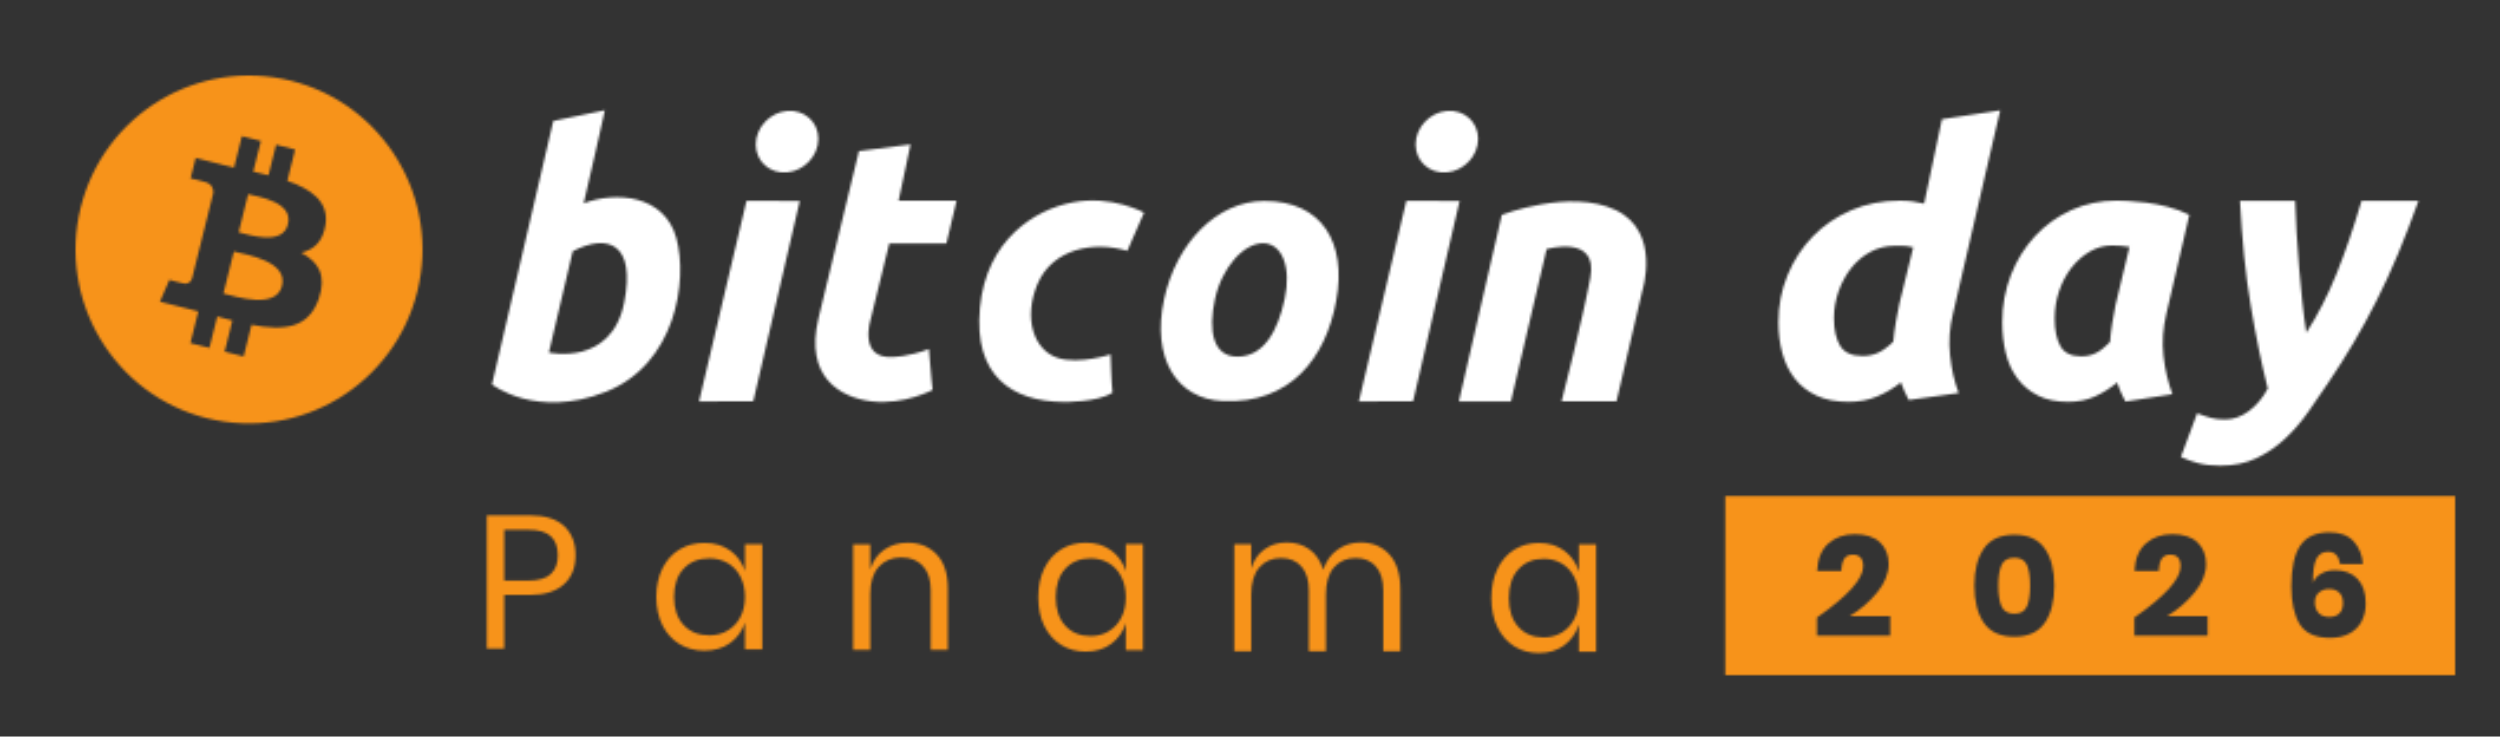
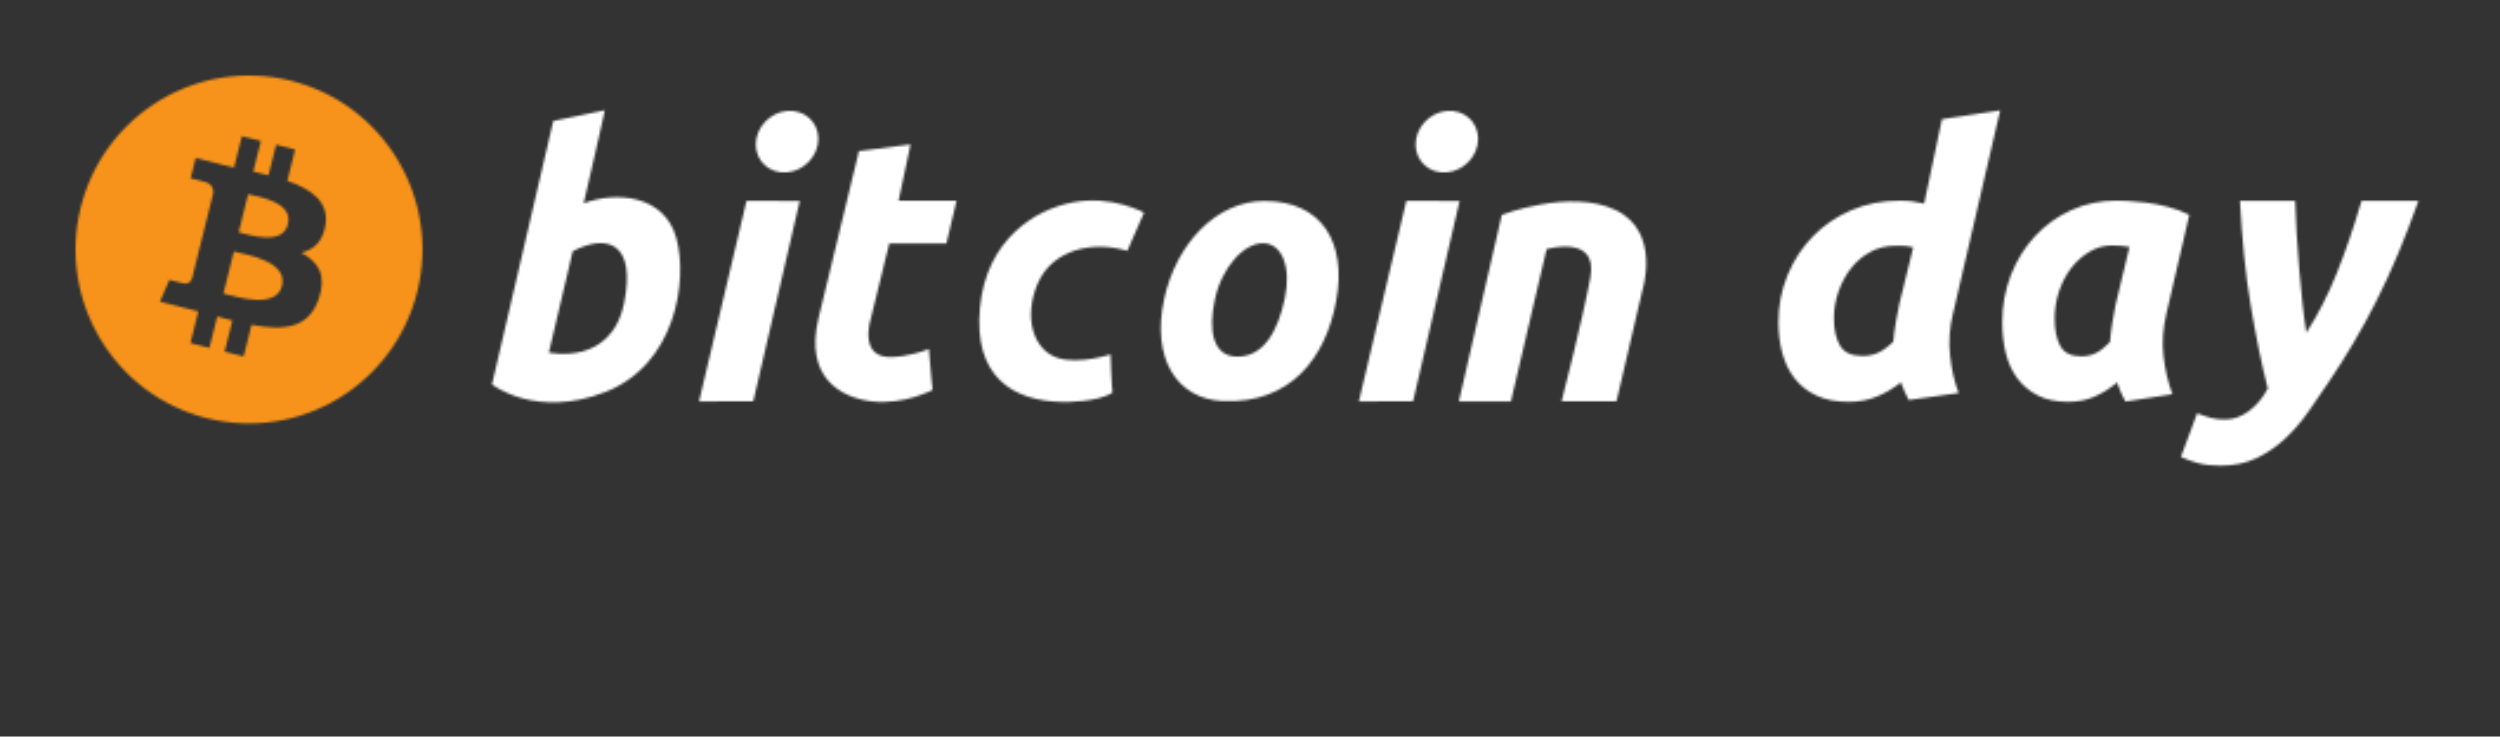
<svg xmlns="http://www.w3.org/2000/svg" width="1059" height="312" viewBox="0 0 1059 312" fill="none">
  <rect x="0" y="0" width="1059" height="312" fill="#333333" stroke="none" />
  <mask id="mask0_227_29" style="mask-type:alpha" maskUnits="userSpaceOnUse" x="0" y="0" width="1072" height="318">
    <path d="M238.956 222.839C235.723 219.822 230.849 218.316 224.334 218.316H206.242V274.764H213.593V252.025H224.334C230.637 252.025 235.451 250.543 238.793 247.581C242.129 244.619 243.8 240.497 243.8 235.21C243.8 229.923 242.183 225.856 238.956 222.839ZM233.343 243.138C231.376 245.007 228.161 245.942 223.692 245.942H213.593V224.405H223.692C228.161 224.405 231.376 225.327 233.343 227.167C235.311 229.006 236.292 231.689 236.292 235.21C236.292 238.731 235.311 241.268 233.343 243.138ZM286.486 100.802C281.461 82.5 260.838 80.921 247.245 86.124C248.045 83.319 256.225 46.697 256.225 46.697L234.373 51.244L208.404 162.846C208.404 162.846 227.022 177.585 256.558 166.003C286.087 154.426 291.512 119.103 286.486 100.802ZM264.38 128.288C258.955 155.307 232.508 149.34 232.508 149.34L242.619 106.417C257.357 98.817 269.466 102.847 264.38 128.288ZM99.066 106.544L94.64 124.342C100.108 125.702 116.97 131.129 119.459 121.088C122.062 110.617 104.534 107.91 99.066 106.544ZM854.529 160.266C856.782 163.301 859.682 165.723 863.236 167.526C866.784 169.329 871.065 170.227 876.072 170.227C880.274 170.227 884.077 169.456 887.48 167.909C890.882 166.367 893.983 164.412 896.786 162.039C897.289 163.483 897.785 164.77 898.287 165.899C898.79 167.034 899.71 168.874 900.31 170.106L920.236 166.98C918.535 162.348 917.051 156.612 916.452 150.687C915.852 144.769 916.252 138.874 917.651 133.004L927.405 90.998C924.499 89.559 921.447 88.424 918.25 87.599C915.047 86.773 911.996 86.184 909.095 85.82C906.189 85.462 903.616 85.231 901.363 85.128C899.111 85.025 897.537 84.976 896.635 84.976C889.732 84.976 883.326 86.318 877.423 88.989C871.519 91.666 866.391 95.344 862.037 100.031C857.684 104.717 854.281 110.198 851.829 116.475C849.377 122.758 848.154 129.447 848.154 136.549C848.154 141.181 848.656 145.533 849.655 149.601C850.654 153.668 852.283 157.219 854.536 160.254L854.529 160.266ZM872.246 123.28C873.493 119.571 875.219 116.305 877.423 113.476C879.621 110.648 882.2 108.353 885.155 106.605C888.103 104.856 891.282 103.982 894.685 103.982C896.186 103.982 897.464 104.037 898.512 104.134C899.565 104.237 900.74 104.395 902.041 104.595L896.187 128.992C895.684 131.359 895.212 133.957 894.758 136.792C894.309 139.627 893.982 142.328 893.783 144.902C891.682 147.063 889.702 148.611 887.855 149.534C886.002 150.463 883.926 150.924 881.625 150.924C877.32 150.924 874.371 149.485 872.767 146.602C871.162 143.718 870.363 139.809 870.363 134.868C870.363 130.856 870.986 126.995 872.24 123.286L872.246 123.28ZM760.25 160.351C762.636 163.411 765.712 165.82 769.478 167.581C773.244 169.341 777.779 170.227 783.083 170.227C787.539 170.227 791.596 169.45 795.253 167.896C798.91 166.342 802.228 164.376 805.201 161.984C805.728 163.435 806.261 164.734 806.793 165.869C807.32 167.01 807.908 168.2 808.543 169.444L829.705 166.488C827.9 161.82 826.683 156.509 826.048 150.548C825.412 144.587 825.836 138.65 827.319 132.743L847.276 46.752L822.615 50.485L815.07 86.245C813.369 85.832 811.704 85.523 810.057 85.31C808.41 85.104 806.636 85.001 804.729 85.001C797.306 85.001 790.458 86.348 784.203 89.043C777.942 91.739 772.529 95.417 767.97 100.085C763.405 104.753 759.826 110.223 757.229 116.493C754.631 122.77 753.33 129.429 753.33 136.477C753.33 141.145 753.887 145.521 755.001 149.619C756.115 153.716 757.865 157.292 760.25 160.351ZM778.79 123.492C780.062 119.814 781.836 116.524 784.118 113.616C786.401 110.714 789.132 108.408 792.31 106.696C795.495 104.984 798.94 104.128 802.652 104.128H805.516C806.255 104.128 806.866 104.152 807.344 104.207C807.823 104.262 808.301 104.341 808.779 104.438C809.258 104.541 809.815 104.644 810.451 104.747L804.565 128.695C804.032 131.08 803.53 133.696 803.052 136.549C802.573 139.402 802.228 142.122 802.016 144.714C799.788 146.893 797.663 148.447 795.653 149.382C793.636 150.317 791.408 150.784 788.968 150.784C784.403 150.784 781.248 149.358 779.498 146.505C777.749 143.652 776.871 139.742 776.871 134.765C776.871 130.928 777.506 127.171 778.778 123.492H778.79ZM612.895 73.012C620.178 72.374 626.13 66.001 626.13 58.813C626.13 51.626 620.233 46.357 612.895 46.995C605.611 47.632 599.659 54.006 599.659 61.193C599.659 68.38 605.556 73.649 612.895 73.012ZM105.109 82.257L101.095 98.398C105.648 99.533 119.683 104.177 121.953 95.041C124.321 85.516 109.662 83.392 105.109 82.257ZM123.255 34.204C83.887 24.364 44.01 48.391 34.201 87.866C24.38 127.341 48.345 167.32 87.701 177.16C127.082 187.006 166.959 162.979 176.773 123.504C186.588 84.029 162.629 44.038 123.255 34.198V34.204ZM137.877 95.186C136.818 102.362 132.852 105.84 127.584 107.054C134.82 110.83 138.501 116.621 134.995 126.661C130.642 139.129 120.306 140.179 106.55 137.575L103.214 150.985L95.149 148.969L98.443 135.742C96.354 135.22 94.216 134.668 92.018 134.073L88.713 147.361L80.66 145.345L83.996 131.912C82.113 131.426 80.2 130.916 78.244 130.425L67.751 127.802L71.753 118.551C71.753 118.551 77.693 120.135 77.614 120.02C79.897 120.585 80.908 119.091 81.308 118.102L86.581 96.904C86.878 96.977 87.162 97.05 87.435 97.117C87.114 96.989 86.823 96.904 86.599 96.85L90.359 81.716C90.456 79.999 89.869 77.832 86.599 77.012C86.727 76.927 80.744 75.555 80.744 75.555L82.888 66.923L94.01 69.71V69.752C95.675 70.171 97.395 70.565 99.151 70.966L102.457 57.69L110.516 59.706L107.277 72.72C109.438 73.212 111.618 73.716 113.737 74.244L116.952 61.314L125.017 63.33L121.717 76.611C131.901 80.126 139.343 85.401 137.884 95.205L137.877 95.186ZM931.31 196.226C933.853 196.906 936.911 197.252 940.471 197.252C946.272 197.252 951.388 196.202 955.82 194.096C960.246 191.989 964.267 189.258 967.887 185.889C971.502 182.52 974.784 178.732 977.739 174.525C980.687 170.318 983.539 166.16 986.288 162.063C990.054 156.49 993.62 150.857 996.975 145.181C1000.34 139.5 1003.59 133.533 1006.75 127.274C1009.9 121.016 1012.93 114.417 1015.84 107.473C1018.74 100.528 1021.61 93.062 1024.46 85.067H1000.34C997.078 96.219 993.59 106.423 989.872 115.68C986.155 124.937 981.856 133.35 976.97 140.926C976.358 137.138 975.801 132.877 975.292 128.148C974.784 123.413 974.324 118.551 973.918 113.555C973.512 108.559 973.155 103.588 972.846 98.647C972.544 93.705 972.338 89.177 972.235 85.079H948.869C949.681 101.487 951.182 116.22 953.374 129.259C955.56 142.304 957.982 154.087 960.628 164.6C958.49 168.595 955.814 171.781 952.611 174.149C949.402 176.516 946.017 177.7 942.457 177.7C940.114 177.7 938.128 177.463 936.499 176.99C934.871 176.516 932.739 175.915 930.705 175.078L923.833 193.537C926.073 194.691 928.761 195.553 931.304 196.239L931.31 196.226ZM668.847 242.173C667.678 238.476 665.614 235.519 662.665 233.31C659.71 231.1 656.108 229.995 651.857 229.995C647.976 229.995 644.519 230.936 641.485 232.812C638.452 234.688 636.072 237.395 634.347 240.928C632.615 244.461 631.755 248.601 631.755 253.348C631.755 258.095 632.621 262.223 634.347 265.731C636.072 269.24 638.458 271.929 641.485 273.805C644.519 275.68 647.976 276.621 651.857 276.621C656.114 276.621 659.716 275.517 662.665 273.307C665.62 271.097 667.678 268.147 668.847 264.444V276.039H676.107V230.572H668.847V242.166V242.173ZM666.928 262.089C665.65 264.602 663.882 266.551 661.624 267.929C659.365 269.307 656.798 269.999 653.928 269.999C649.459 269.999 645.881 268.524 643.199 265.567C640.51 262.617 639.172 258.544 639.172 253.354C639.172 248.164 640.517 244.091 643.199 241.141C645.881 238.19 649.459 236.709 653.928 236.709C656.798 236.709 659.365 237.389 661.624 238.737C663.882 240.09 665.65 242.039 666.928 244.576C668.205 247.114 668.841 250.04 668.841 253.354C668.841 256.668 668.205 259.582 666.928 262.089ZM595.729 85.037L575.609 170.07L598.593 169.966L618.277 85.14L595.729 85.037ZM684.462 88.995C665.141 79.744 636.163 91.01 636.163 91.01L617.969 170.07H640.014L655.139 105.536C655.139 105.536 677.184 99.072 673.661 117.634C670.197 136.197 661.484 169.991 661.484 169.991H684.753L695.658 123.274C695.658 123.274 703.783 98.307 684.462 88.995ZM576.281 229.789C572.691 229.789 569.469 230.797 566.618 232.806C563.766 234.815 561.731 237.668 560.521 241.353C559.358 237.553 557.42 234.676 554.702 232.721C551.983 230.766 548.774 229.789 545.081 229.789C541.387 229.789 538.414 230.742 535.696 232.636C532.977 234.536 531.088 237.274 530.035 240.855V230.53H522.829V275.869H530.035V251.836C530.035 246.774 531.185 242.931 533.48 240.315C535.775 237.699 538.85 236.394 542.707 236.394C546.298 236.394 549.15 237.577 551.263 239.945C553.376 242.312 554.429 245.724 554.429 250.185V275.869H561.641V251.836C561.641 246.774 562.791 242.931 565.086 240.315C567.387 237.699 570.432 236.394 574.235 236.394C578.037 236.394 580.744 237.577 582.826 239.945C584.909 242.312 585.957 245.724 585.957 250.185V275.869H593.168V249.524C593.168 243.138 591.624 238.251 588.536 234.864C585.448 231.477 581.367 229.783 576.299 229.783L576.281 229.789ZM315.562 241.887C314.375 238.269 312.292 235.374 309.307 233.213C306.322 231.052 302.677 229.971 298.372 229.971C294.442 229.971 290.943 230.888 287.879 232.727C284.809 234.566 282.406 237.213 280.656 240.673C278.906 244.133 278.034 248.188 278.034 252.832C278.034 257.476 278.906 261.518 280.656 264.954C282.406 268.39 284.815 271.025 287.879 272.858C290.949 274.697 294.442 275.614 298.372 275.614C302.677 275.614 306.322 274.533 309.307 272.372C312.292 270.211 314.381 267.322 315.562 263.698V275.049H322.906V230.542H315.562V241.893V241.887ZM313.624 261.385C312.334 263.843 310.542 265.75 308.253 267.103C305.965 268.457 303.367 269.131 300.467 269.131C295.944 269.131 292.329 267.686 289.611 264.79C286.892 261.901 285.536 257.913 285.536 252.832C285.536 247.751 286.892 243.763 289.611 240.873C292.329 237.984 295.95 236.533 300.467 236.533C303.373 236.533 305.971 237.195 308.253 238.518C310.542 239.841 312.328 241.748 313.624 244.236C314.914 246.725 315.562 249.584 315.562 252.832C315.562 256.08 314.914 258.927 313.624 261.385ZM853.276 236.266C850.588 236.266 848.777 237.286 847.857 239.332C846.931 241.377 846.47 244.285 846.47 248.055C846.47 251.824 846.931 254.805 847.857 256.869C848.777 258.933 850.588 259.965 853.276 259.965C855.964 259.965 857.702 258.933 858.604 256.869C859.506 254.805 859.961 251.867 859.961 248.055C859.961 244.242 859.506 241.329 858.604 239.301C857.702 237.28 855.922 236.266 853.276 236.266ZM986.651 249.499C984.926 249.499 983.478 249.991 982.316 250.974C981.153 251.958 980.572 253.348 980.572 255.157C980.572 256.966 981.093 258.496 982.14 259.637C983.182 260.778 984.708 261.349 986.718 261.349C988.522 261.349 989.939 260.845 990.962 259.843C991.986 258.842 992.5 257.379 992.5 255.454C992.5 253.53 991.979 252.055 990.932 251.035C989.885 250.015 988.462 249.499 986.657 249.499H986.651ZM730.818 210.158V286H1040V210.158H730.818ZM800.696 269.288H769.659V261.591C782.713 252.486 789.241 245.25 789.241 239.878C789.241 236.588 787.781 234.949 784.869 234.949C783.228 234.949 782.023 235.513 781.266 236.63C780.51 237.753 780.086 239.495 780.007 241.863H769.726C769.974 236.691 771.573 232.8 774.527 230.196C777.482 227.592 781.218 226.287 785.735 226.287C790.252 226.287 794.018 227.452 796.416 229.777C798.819 232.102 800.018 235.131 800.018 238.858C800.018 242.986 798.395 247.029 795.156 250.98C791.911 254.932 788.036 258.271 783.519 260.996H800.696V269.295V269.288ZM866.137 263.874C863.424 267.765 859.137 269.707 853.276 269.707C847.415 269.707 843.074 267.765 840.385 263.874C837.697 259.983 836.347 254.714 836.347 248.055C836.347 241.396 837.691 236.193 840.385 232.326C843.074 228.46 847.373 226.523 853.276 226.523C859.18 226.523 863.424 228.46 866.137 232.326C868.849 236.199 870.199 241.438 870.199 248.055C870.199 254.671 868.843 259.983 866.137 263.874ZM935.161 269.288H904.124V261.591C917.178 252.486 923.706 245.25 923.706 239.878C923.706 236.588 922.246 234.949 919.334 234.949C917.693 234.949 916.488 235.513 915.731 236.63C914.974 237.753 914.551 239.495 914.472 241.863H904.191C904.439 236.691 906.038 232.8 908.992 230.196C911.947 227.592 915.683 226.287 920.2 226.287C924.717 226.287 928.483 227.452 930.88 229.777C933.284 232.102 934.483 235.131 934.483 238.858C934.483 242.986 932.86 247.029 929.621 250.98C926.376 254.932 922.501 258.271 917.984 260.996H935.161V269.295V269.288ZM1000.38 263.212C999.221 265.416 997.501 267.134 995.231 268.354C992.96 269.58 990.242 270.187 987.069 270.187C980.845 270.187 976.546 268.263 974.178 264.414C971.811 260.565 970.624 255.23 970.624 248.413C970.624 240.552 971.89 234.767 974.42 231.058C976.951 227.349 981.069 225.491 986.766 225.491C991.265 225.491 994.674 226.766 997.005 229.31C999.33 231.859 1000.64 235.076 1000.92 238.961H991.283C991.005 237.237 990.448 235.932 989.624 235.052C988.801 234.172 987.626 233.729 986.1 233.729C983.769 233.729 982.116 234.803 981.129 236.946C980.142 239.095 979.694 242.391 979.773 246.841C980.457 245.196 981.632 243.903 983.297 242.962C984.962 242.021 986.899 241.547 989.109 241.547C993.124 241.547 996.297 242.761 998.628 245.189C1000.96 247.618 1002.12 251.096 1002.12 255.624C1002.12 258.471 1001.54 260.996 1000.37 263.206L1000.38 263.212ZM333.399 46.995C326.115 47.632 320.163 54.006 320.163 61.193C320.163 68.38 326.061 73.649 333.399 73.012C340.683 72.374 346.635 66.001 346.635 58.813C346.635 51.626 340.737 46.357 333.399 46.995ZM566.037 127.31C570.547 102.738 559.982 85.14 535.599 85.14C515.558 85.14 498.314 102.799 493.119 126.722C487.754 151.41 498.144 169.068 518.131 169.9C546.455 171.083 561.586 151.883 566.037 127.317V127.31ZM544.173 126.722C541.26 140.131 535.435 151.057 524.131 151.057C513.85 151.057 511.743 140.192 514.655 126.722C517.568 113.312 526.819 103.035 534.981 103.035C543.143 103.035 547.085 113.252 544.173 126.722ZM296.108 170.07L319.092 169.966L338.776 85.14L316.228 85.037L296.108 170.07ZM384.447 229.892C380.723 229.892 377.442 230.87 374.596 232.818C371.75 234.767 369.77 237.559 368.65 241.189V230.621H361.39V275.25H368.65V251.594C368.65 246.555 369.849 242.719 372.241 240.09C374.632 237.462 377.823 236.151 381.813 236.151C385.803 236.151 388.673 237.347 390.907 239.726C393.142 242.112 394.256 245.523 394.256 249.967V275.25H401.515V249.317C401.515 243.028 399.947 238.221 396.811 234.888C393.675 231.556 389.551 229.886 384.447 229.886V229.892ZM454.21 85.759C438.286 88.837 417.827 101.56 415.096 130.37C412.366 159.18 428.58 170.1 450.668 170.276C450.668 170.276 464.794 170.507 471.243 166.324C470.837 163.186 470.431 150.117 470.431 150.117C470.431 150.117 457.413 154.414 448.289 151.683C437.887 148.544 433.291 134.722 439.57 120.087C445.903 105.451 463.28 101.906 477.521 106.265L484.612 90.057C484.612 90.118 471.012 82.451 454.216 85.759H454.21ZM385.694 61.169L363.836 64.016C363.836 64.016 352.532 110.356 346.683 134.947C340.834 159.538 355.632 168.37 369.286 170.027C382.939 171.63 395.043 165.171 395.043 165.171C395.043 165.171 394.238 158.299 393.493 147.871C384.483 151.191 378.465 151.191 378.465 151.191C363.207 152.375 368.886 134.953 368.886 134.953L376.691 103.133H400.898L405.203 85.001H380.651L385.7 61.181L385.694 61.169ZM476.904 241.936C475.735 238.281 473.67 235.356 470.722 233.17C467.767 230.985 464.165 229.892 459.914 229.892C456.033 229.892 452.576 230.821 449.542 232.679C446.509 234.536 444.129 237.213 442.404 240.703C440.672 244.2 439.812 248.291 439.812 252.99C439.812 257.688 440.678 261.767 442.404 265.234C444.129 268.7 446.515 271.365 449.542 273.216C452.576 275.073 456.033 276.002 459.914 276.002C464.171 276.002 467.773 274.91 470.722 272.724C473.677 270.539 475.735 267.619 476.904 263.959V275.426H484.163V230.463H476.904V241.93V241.936ZM474.99 261.628C473.713 264.111 471.945 266.035 469.686 267.401C467.428 268.766 464.861 269.446 461.991 269.446C457.522 269.446 453.944 267.983 451.262 265.064C448.573 262.144 447.235 258.119 447.235 252.984C447.235 247.848 448.579 243.824 451.262 240.904C453.944 237.984 457.522 236.521 461.991 236.521C464.861 236.521 467.428 237.189 469.686 238.53C471.945 239.872 473.713 241.796 474.99 244.303C476.268 246.816 476.904 249.706 476.904 252.984C476.904 256.262 476.268 259.139 474.99 261.622V261.628Z" fill="url(#paint0_linear_227_29)" />
  </mask>
  <g mask="url(#mask0_227_29)">
    <rect x="197" y="29" width="843" height="179" fill="white" />
-     <rect width="901" height="114" transform="matrix(1 0 0 -1 158 312)" fill="#F7931A" />
    <rect width="181" height="174" transform="matrix(-1 0 0 1 203 26)" fill="#F7931A" />
  </g>
  <defs>
    <linearGradient id="paint0_linear_227_29" x1="31.997" y1="158.997" x2="1040" y2="158.997" gradientUnits="userSpaceOnUse">
      <stop stop-color="#F9AA4B" />
      <stop offset="1" stop-color="#F7931A" />
    </linearGradient>
  </defs>
</svg>